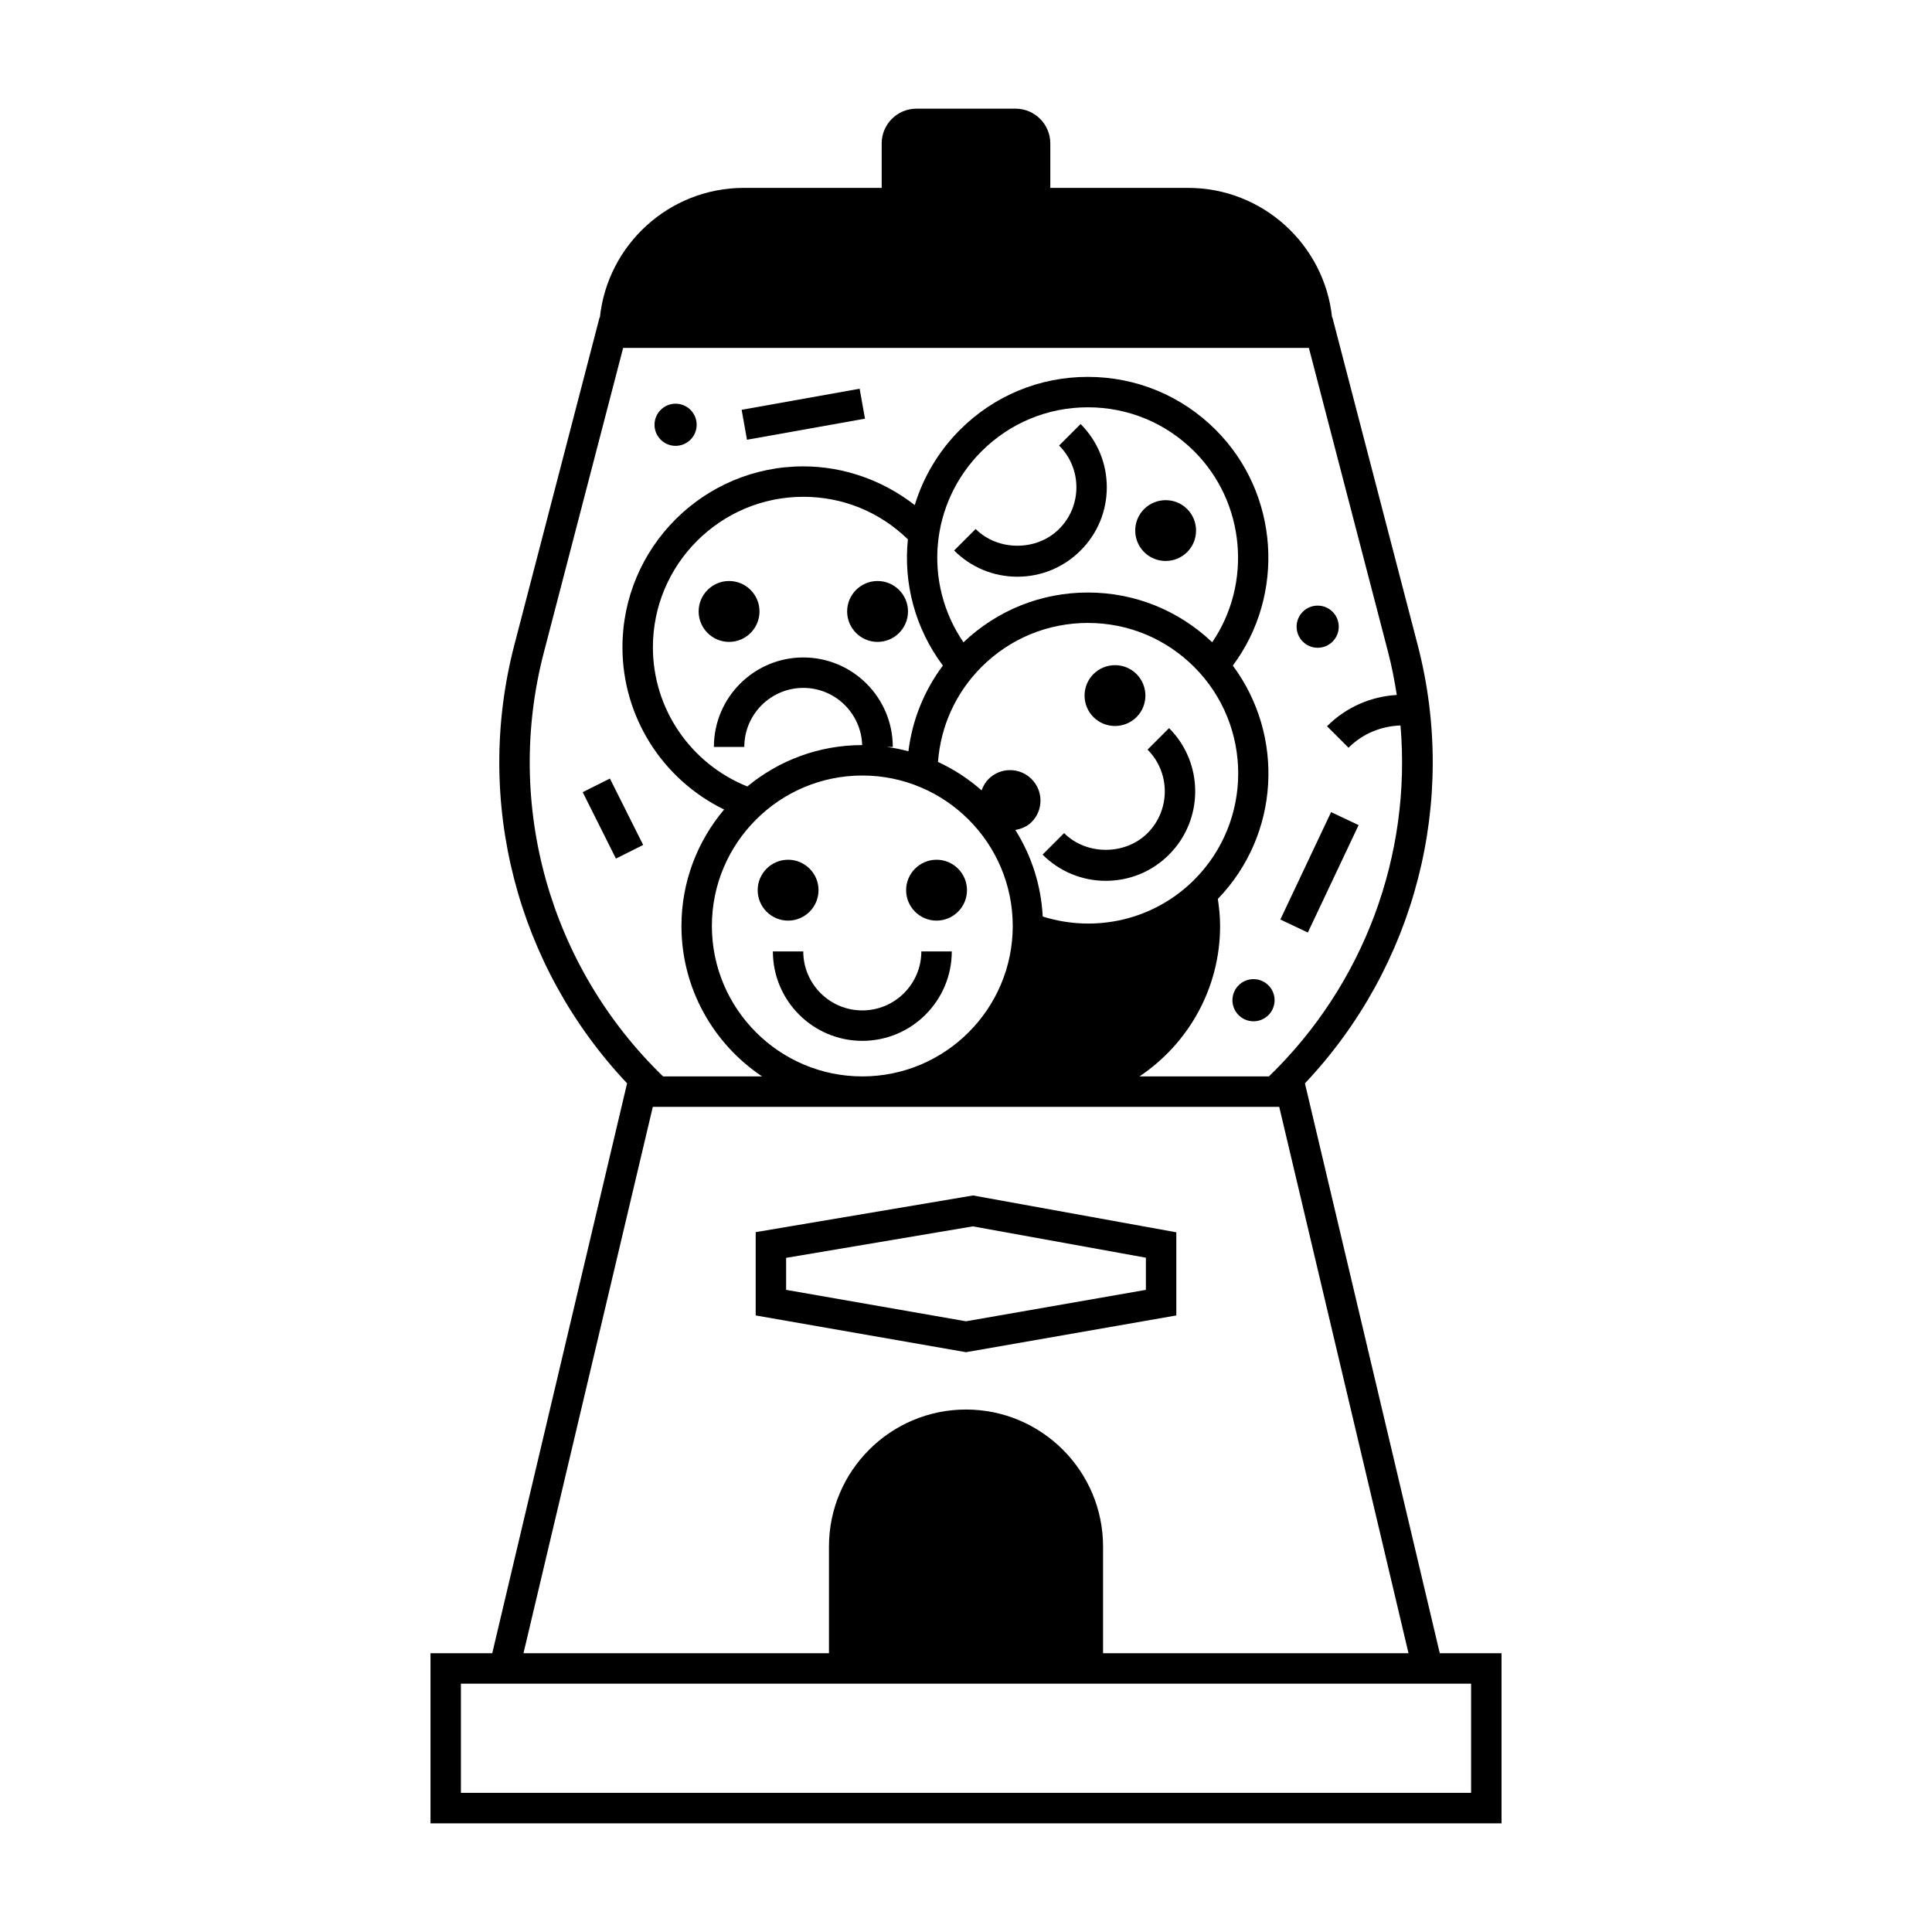
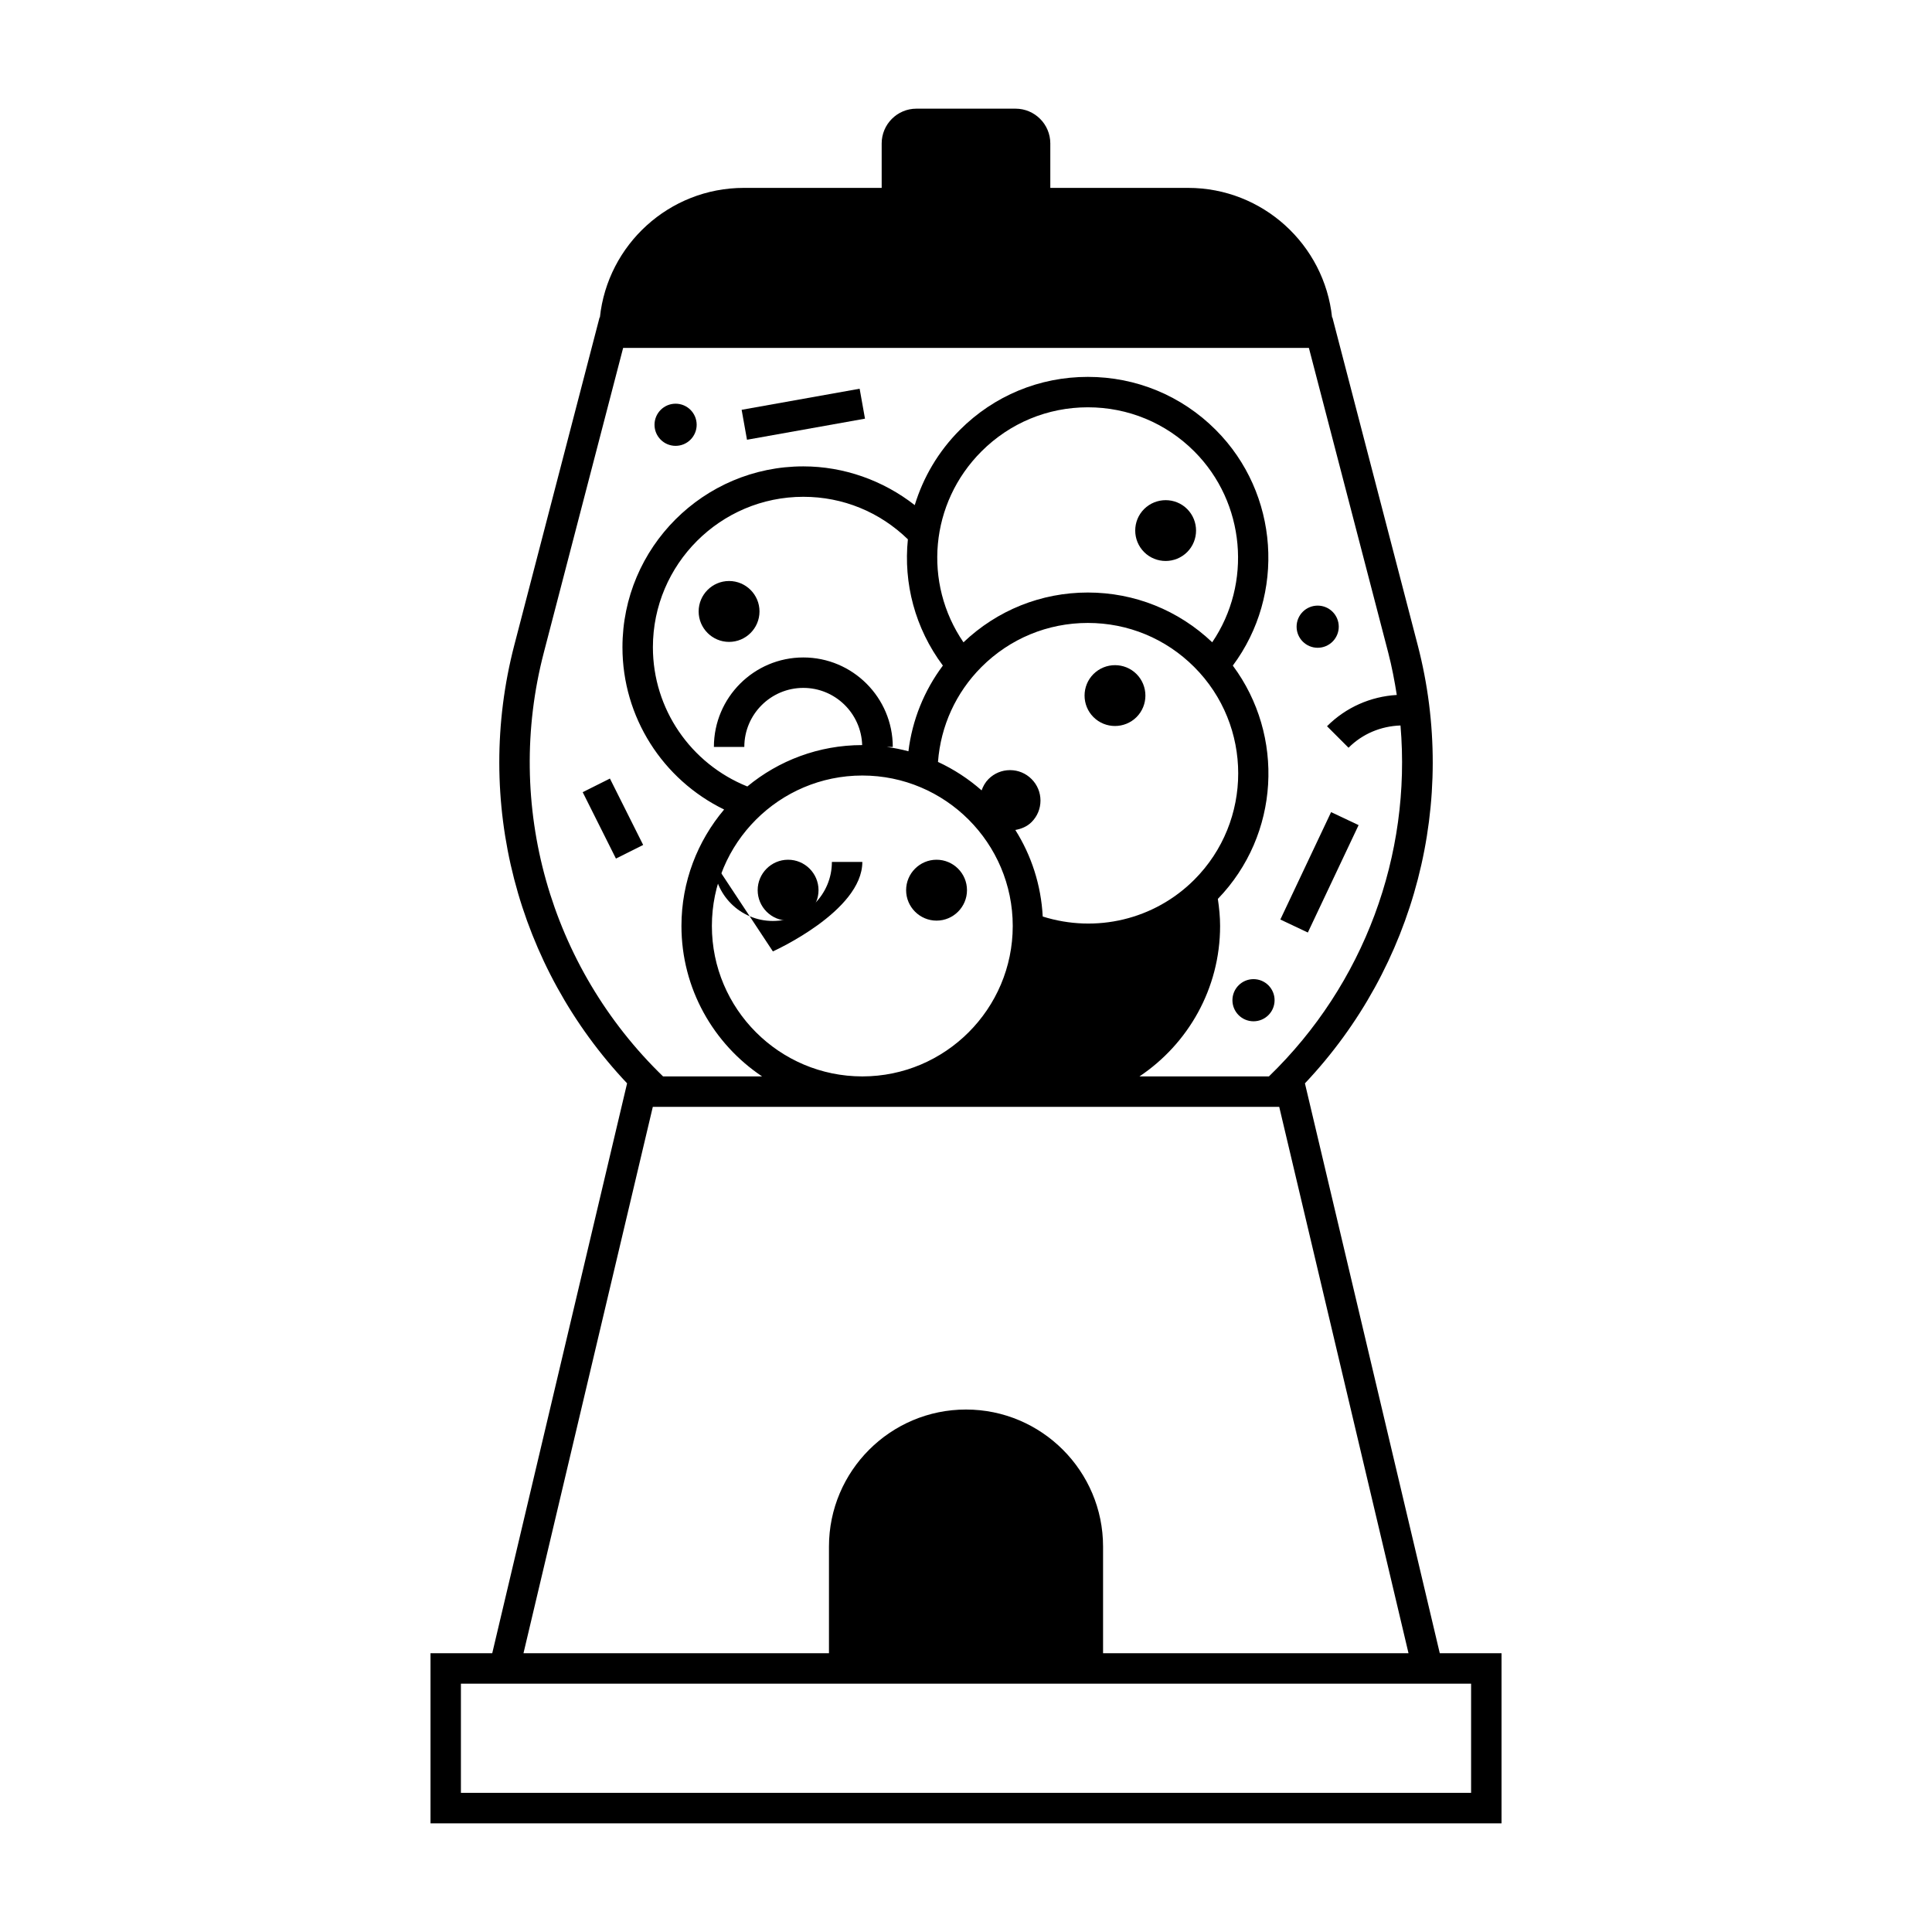
<svg xmlns="http://www.w3.org/2000/svg" width="700pt" height="700pt" viewBox="0 0 700 700">
  <path d="m521.66 599-48.859-206.48c39.938-42.289 55.602-102.2 40.848-158.84l-30.895-118.66h-0.117c-2.769-26.344-25.105-46.945-52.164-46.945h-49.926v-16.109c0-6.945-5.656-12.594-12.594-12.594h-35.918c-6.938 0-12.586 5.656-12.586 12.594v16.109h-49.934c-27.066 0-49.398 20.602-52.164 46.945h-0.117l-30.875 118.66c-14.746 56.613 0.918 116.54 40.848 158.83l-48.859 206.49h-22.367v61.625h388.05v-61.625zm-324.63-362.54 28.746-110.41h248.46l28.746 110.41c1.32 5.086 2.293 10.203 3.102 15.336-9.449 0.559-18.426 4.473-25.277 11.332l7.793 7.793c5.086-5.086 11.77-7.824 18.828-8.066 4.004 46.93-13.137 93.715-47.672 127.15h-46.906c17.594-11.77 29.215-31.805 29.215-54.508 0-3.289-0.328-6.562-0.816-9.801 22.484-23.285 24.273-59.195 5.422-84.535 19.164-25.738 16.824-62.402-6.191-85.414-12.375-12.383-28.832-19.195-46.34-19.195-17.508 0-33.957 6.812-46.34 19.195-7.887 7.887-13.324 17.289-16.371 27.27-11.465-8.969-25.699-14.039-40.375-14.039-36.137 0-65.527 29.398-65.527 65.535 0 25.309 14.551 47.926 36.836 58.793-9.629 11.41-15.461 26.125-15.461 42.188 0 22.703 11.621 42.738 29.215 54.508h-35.879c-41.008-39.715-57.598-98.32-43.207-153.54zm144.59 4.688c-6.797 9.109-11.098 19.73-12.477 31.051-2.582-0.684-5.211-1.215-7.902-1.578h2.231c0-17.875-14.535-32.41-32.41-32.41s-32.402 14.535-32.402 32.41h11.02c0-11.793 9.59-21.383 21.383-21.383 11.566 0 20.961 9.246 21.32 20.719-15.789 0.016-30.293 5.641-41.609 14.996-20.535-8.27-34.215-28.086-34.215-50.445 0-30.055 24.453-54.508 54.508-54.508 14.344 0 27.664 5.492 37.879 15.406-1.629 15.848 2.539 32.172 12.676 45.742zm91.074 77.609c-14.488 14.48-35.613 19.391-54.895 13.316-0.598-11.48-4.137-22.176-9.926-31.359 2.199-0.398 4.269-1.246 5.871-2.848 2.094-2.086 3.234-4.844 3.242-7.793 0-2.949-1.145-5.715-3.227-7.801-2.086-2.094-4.844-3.234-7.793-3.242h-0.008c-2.949 0-5.715 1.145-7.801 3.234-1.176 1.176-1.961 2.59-2.504 4.106-4.723-4.16-10.035-7.637-15.805-10.312 0.98-12.988 6.465-25.09 15.75-34.387 10.297-10.289 23.98-15.969 38.547-15.969 14.566 0 28.25 5.672 38.547 15.969 21.242 21.25 21.242 55.836 0 77.086zm6.512-86.047c-12.219-11.613-28.133-18.027-45.059-18.027-16.934 0-32.836 6.426-45.062 18.043-14.684-21.457-12.219-50.438 6.527-69.184 10.297-10.289 23.98-15.969 38.547-15.969s28.25 5.672 38.547 15.969c18.578 18.59 20.969 47.887 6.5 69.168zm-126.77 48.277c30.055 0 54.5 24.453 54.5 54.508 0 30.055-24.445 54.508-54.5 54.508-30.055-0.004-54.508-24.449-54.508-54.508 0-30.062 24.453-54.508 54.508-54.508zm-75.91 120.04h226.96l46.844 197.97-110.67-0.004v-38.633c0-27.387-22.277-49.66-49.66-49.66-27.387 0-49.652 22.277-49.652 49.66v38.633h-110.68zm296.47 248.56h-366v-39.566h366.01v39.566z" />
-   <path d="m383.73 161.43c4.043 4.043 6.269 9.41 6.269 15.121 0 5.707-2.223 11.074-6.269 15.113-8.082 8.082-22.16 8.082-30.238 0l-7.793 7.793c6.121 6.121 14.258 9.496 22.914 9.496s16.793-3.375 22.906-9.496c6.121-6.113 9.496-14.25 9.496-22.906s-3.375-16.793-9.496-22.914z" />
-   <path d="m423.57 263.81-7.793 7.793c8.336 8.336 8.336 21.902 0 30.246-8.082 8.082-22.16 8.082-30.238 0l-7.793 7.793c6.121 6.121 14.258 9.496 22.914 9.496s16.793-3.375 22.906-9.496c12.641-12.641 12.641-33.191 0.004-45.832z" />
-   <path d="m280.03 344.71c0 17.875 14.535 32.41 32.41 32.41s32.41-14.535 32.41-32.41h-11.031c0 11.793-9.59 21.383-21.391 21.383-11.801 0-21.391-9.59-21.391-21.383z" />
+   <path d="m280.03 344.71s32.41-14.535 32.41-32.41h-11.031c0 11.793-9.59 21.383-21.391 21.383-11.801 0-21.391-9.59-21.391-21.383z" />
  <path d="m211.12 287.02 9.863-4.938 12.047 24.059-9.863 4.938z" />
  <path d="m463.89 333.16 18.391-38.914 9.965 4.711-18.391 38.914z" />
-   <path d="m317.96 210.51c-6.082 0-11.027 4.953-11.027 11.027 0 6.082 4.945 11.035 11.027 11.035s11.027-4.953 11.027-11.035c0-6.07-4.945-11.027-11.027-11.027z" />
  <path d="m264.16 210.51c-6.082 0-11.027 4.953-11.027 11.027 0 6.082 4.945 11.035 11.027 11.035 6.082 0 11.02-4.953 11.02-11.035 0.008-6.07-4.938-11.027-11.02-11.027z" />
  <path d="m430.13 184.43c-4.293-4.293-11.293-4.269-15.594 0-4.301 4.301-4.301 11.301 0.008 15.609 2.141 2.141 4.969 3.211 7.785 3.211 2.824 0 5.656-1.082 7.801-3.219 4.297-4.293 4.297-11.301 0-15.602z" />
  <path d="m396.19 259.83c2.148 2.141 4.969 3.211 7.785 3.211 2.824 0 5.664-1.082 7.816-3.227 4.285-4.301 4.285-11.285-0.016-15.602-4.309-4.293-11.285-4.277-15.602 0.016-4.285 4.301-4.285 11.285 0 15.586z" />
  <path d="m339.33 333.56c6.082 0 11.027-4.953 11.027-11.035 0-6.074-4.945-11.027-11.027-11.027s-11.027 4.953-11.027 11.027c0 6.086 4.953 11.035 11.027 11.035z" />
  <path d="m285.54 333.56c6.082 0 11.027-4.953 11.027-11.035 0-6.074-4.945-11.027-11.027-11.027-6.082 0-11.02 4.953-11.02 11.027-0.004 6.086 4.945 11.035 11.02 11.035z" />
  <path d="m477.42 234.7c4.215 0 7.637-3.422 7.637-7.637s-3.414-7.637-7.637-7.637-7.637 3.414-7.637 7.637 3.422 7.637 7.637 7.637z" />
  <path d="m244.78 161.54c4.215 0 7.637-3.422 7.637-7.637s-3.414-7.637-7.637-7.637c-4.215 0-7.637 3.422-7.637 7.637s3.422 7.637 7.637 7.637z" />
  <path d="m454.17 354.76c-4.215 0-7.637 3.422-7.637 7.637 0 4.215 3.414 7.637 7.637 7.637 4.215 0 7.637-3.414 7.637-7.637 0-4.223-3.422-7.637-7.637-7.637z" />
  <path d="m268.71 148.48 42.754-7.637 1.938 10.848-42.754 7.637z" />
-   <path d="m426.2 476.61v-30.125l-73.656-13.348-78.742 13.293v30.18l76.199 13.316zm-141.37-20.867 67.652-11.41 62.695 11.355v11.652l-65.176 11.387-65.172-11.387z" />
</svg>